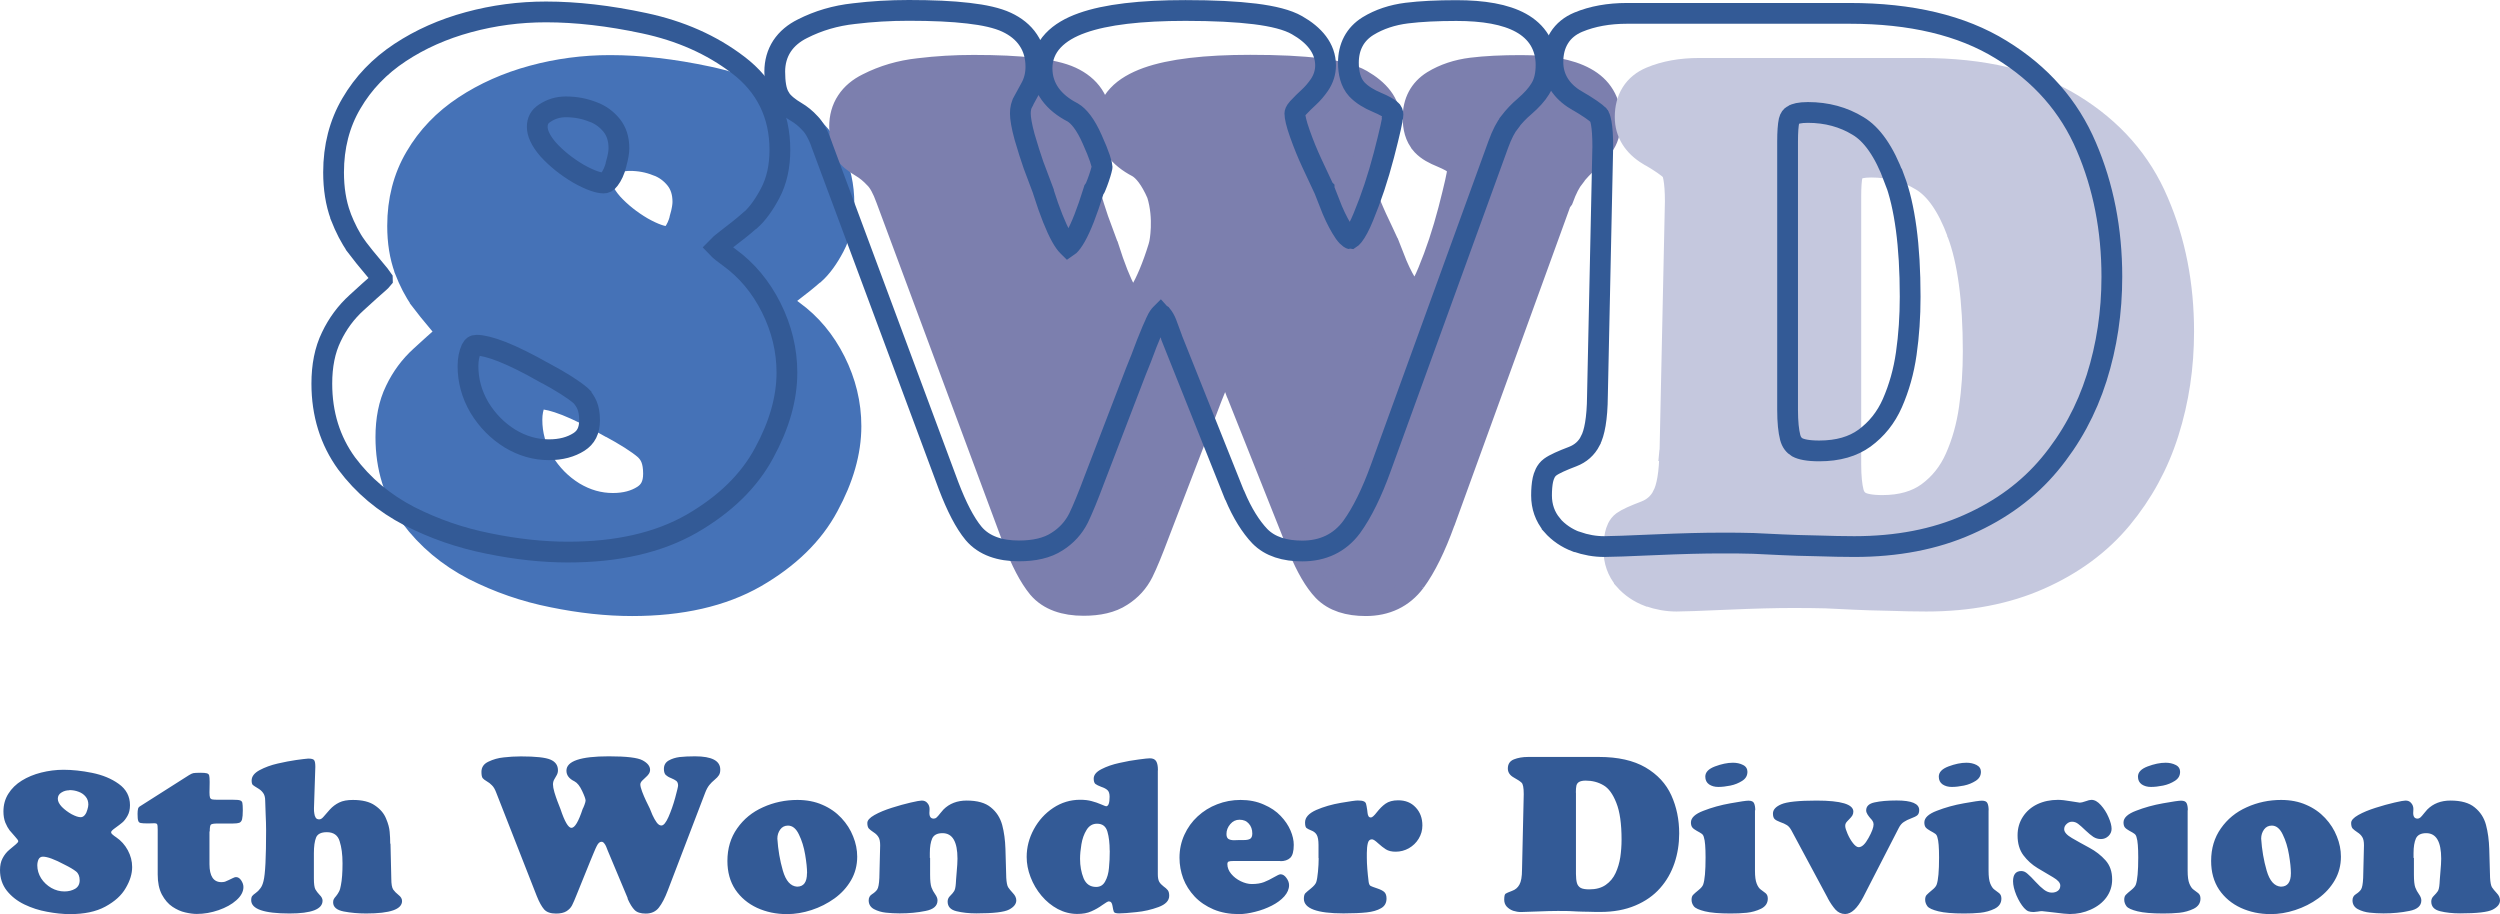
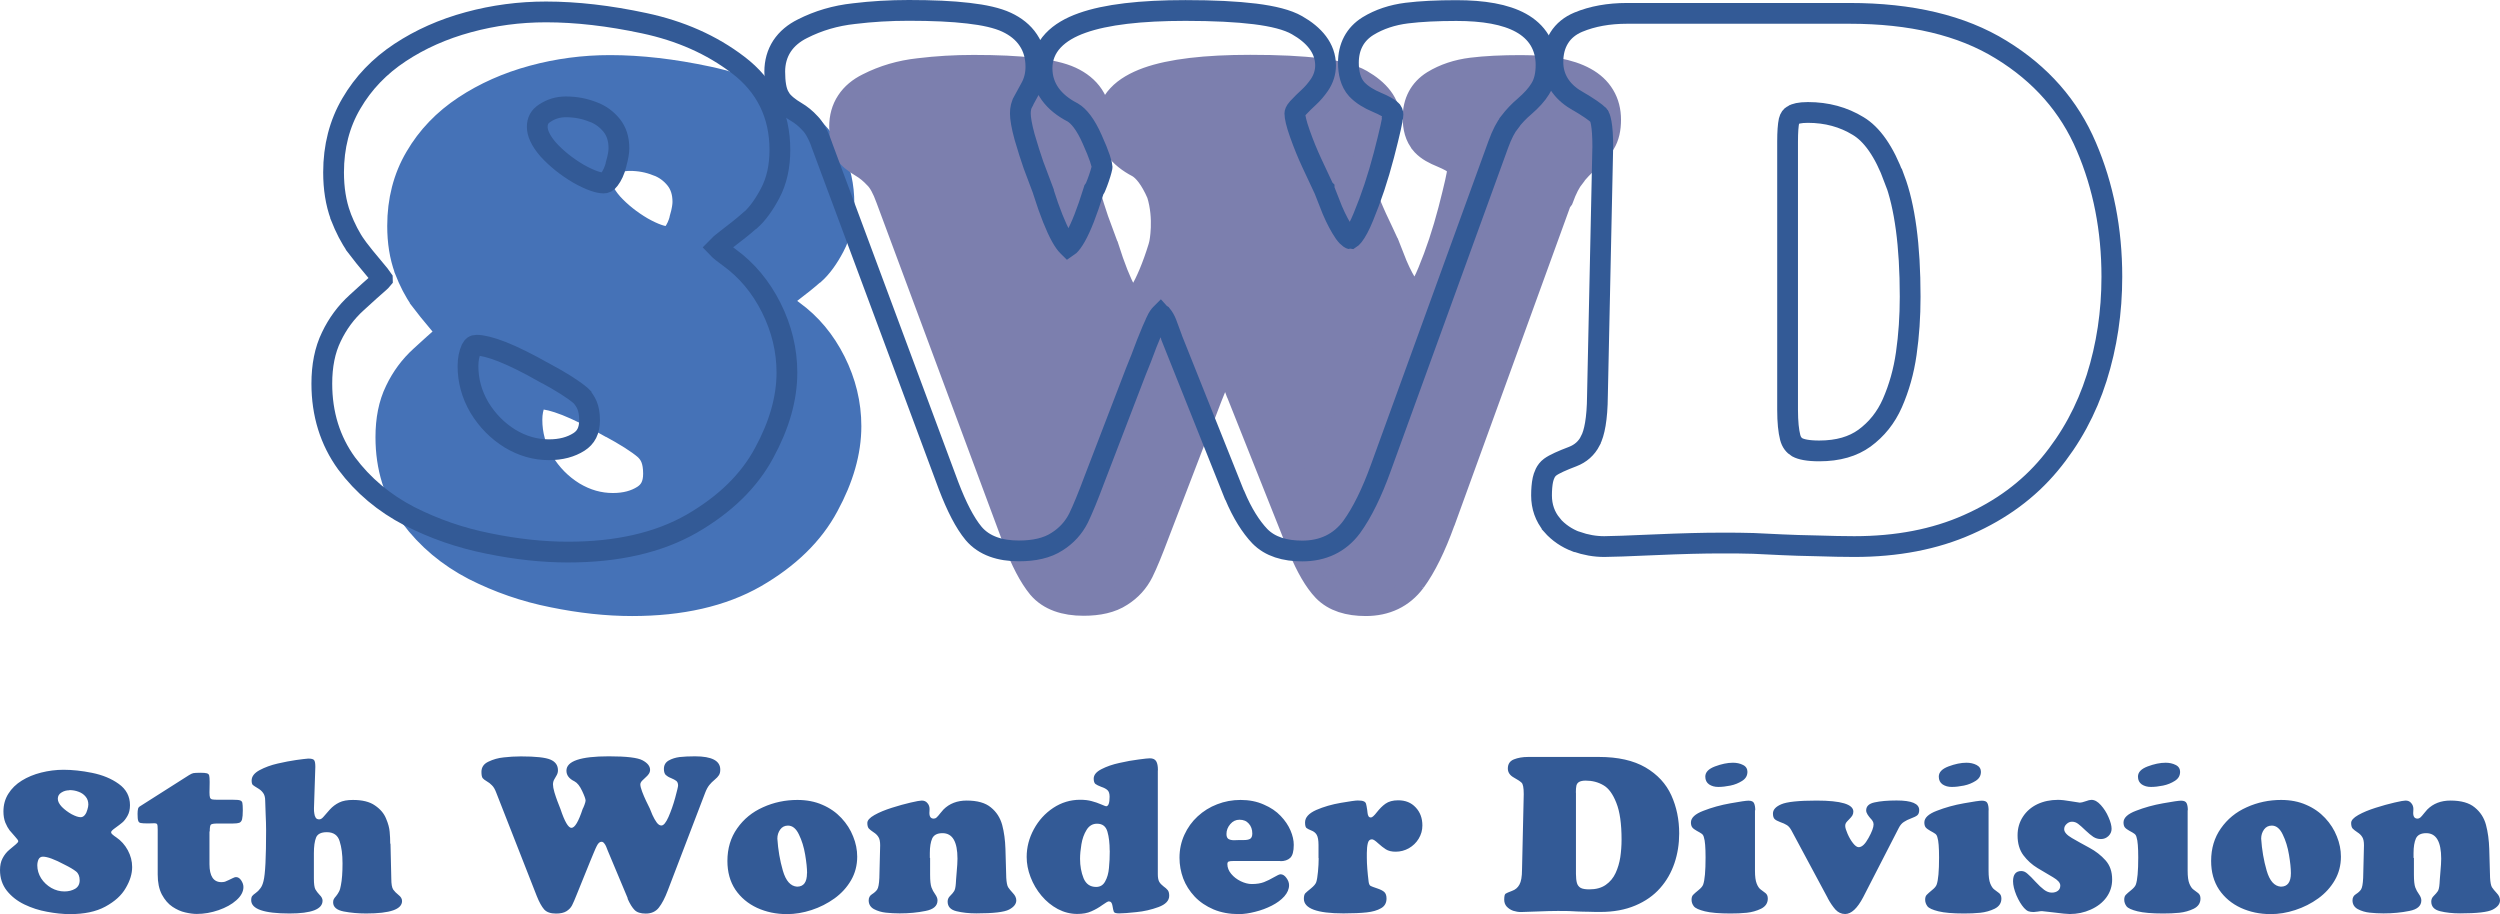
<svg xmlns="http://www.w3.org/2000/svg" id="Warstwa_1" data-name="Warstwa 1" viewBox="0 0 276.77 101.2">
  <defs>
    <style>
      .cls-1 {
        fill: #c5c8de;
        stroke: #c5c8de;
      }

      .cls-1, .cls-2, .cls-3, .cls-4 {
        stroke-width: 2.3px;
      }

      .cls-2 {
        fill: none;
        stroke: #335a96;
      }

      .cls-3 {
        stroke: #4572b7;
      }

      .cls-3, .cls-5 {
        fill: #4572b7;
      }

      .cls-5, .cls-6 {
        stroke-width: 0px;
      }

      .cls-6 {
        fill: #335a96;
      }

      .cls-7 {
        stroke-width: .2px;
      }

      .cls-7, .cls-4 {
        fill: #7c7fae;
        stroke: #7c7fae;
      }
    </style>
  </defs>
  <g>
    <path class="cls-3" d="M90.17,30.31h0c.8-.72,1.52-1.73,2.18-2.98.74-1.39,1.08-3,1.08-4.81,0-3.9-1.56-7.08-4.64-9.41-2.92-2.23-6.39-3.76-10.38-4.61-3.88-.83-7.51-1.25-10.87-1.25-2.95,0-5.81.38-8.6,1.14-2.8.76-5.32,1.88-7.56,3.36-2.27,1.5-4.07,3.37-5.38,5.62-1.33,2.25-1.98,4.81-1.98,7.64,0,1.77.25,3.39.78,4.83h0v.03c.52,1.32,1.09,2.43,1.72,3.3h0v.02c.57.76,1.26,1.6,2.06,2.55h0c.4.46.66.8.83,1.05,0,0,.02.02.02.04-.08.1-.21.23-.39.39-.57.49-1.39,1.23-2.47,2.22-1.17,1.06-2.1,2.32-2.79,3.77-.73,1.49-1.06,3.23-1.06,5.19,0,3.35.91,6.31,2.75,8.84h0c1.82,2.44,4.14,4.38,6.95,5.84h0c2.76,1.4,5.67,2.41,8.75,3.02,3.07.63,6.01.95,8.81.95,5.41,0,10-1.03,13.7-3.15h0c3.65-2.11,6.35-4.72,8.02-7.85,1.65-3.03,2.51-5.99,2.51-8.87,0-2.5-.59-4.9-1.74-7.2-1.15-2.29-2.7-4.15-4.65-5.56-.19-.14-.45-.34-.77-.58-.22-.18-.42-.35-.58-.52.2-.21.52-.49,1.01-.86h0c1.09-.83,1.98-1.54,2.64-2.13l.05-.02ZM49.59,37.04h0s0,0,0,0ZM49.57,36.67h0ZM86.35,33.51h0ZM75.29,24.11v.04c-.18.7-.44,1.25-.76,1.67-.24.33-.44.38-.62.38-.53,0-1.44-.27-2.79-1.03-1.29-.76-2.41-1.65-3.35-2.68-.9-1.04-1.21-1.87-1.21-2.49,0-.68.25-1.16.83-1.53.71-.47,1.47-.7,2.33-.7,1.08,0,2.06.19,2.97.55h.02c.86.32,1.55.83,2.11,1.53.5.64.78,1.45.78,2.5,0,.41-.09.99-.31,1.75h0ZM71.44,49.81c.54.53.91,1.21.91,2.64,0,1.19-.41,1.92-1.17,2.41-.89.57-1.99.87-3.33.87-1.49,0-2.92-.4-4.3-1.23-1.39-.86-2.52-2-3.4-3.45-.85-1.46-1.26-2.98-1.26-4.57,0-.76.13-1.39.37-1.92.1-.19.19-.28.25-.32s.15-.08.33-.08c.6,0,1.52.21,2.83.72,1.28.51,2.85,1.28,4.71,2.34h.02c1.87,1.01,3.19,1.85,3.99,2.54" />
    <path class="cls-2" d="M83.08,24.38h0c.8-.72,1.52-1.73,2.18-2.98.74-1.39,1.08-3,1.08-4.81,0-3.9-1.56-7.08-4.64-9.41-2.92-2.23-6.39-3.76-10.38-4.61-3.88-.83-7.51-1.25-10.87-1.25-2.95,0-5.81.38-8.6,1.14-2.8.76-5.32,1.88-7.56,3.36-2.27,1.5-4.07,3.37-5.38,5.62-1.33,2.25-1.98,4.81-1.98,7.64,0,1.77.25,3.39.78,4.83h0v.03c.52,1.32,1.09,2.43,1.72,3.3h0v.02c.57.76,1.26,1.6,2.06,2.55h0c.4.46.66.8.83,1.05,0,.01.02.02.02.04-.08.1-.21.23-.39.39-.57.49-1.39,1.23-2.47,2.22-1.17,1.06-2.1,2.32-2.79,3.77-.73,1.49-1.06,3.23-1.06,5.19,0,3.35.91,6.31,2.75,8.84h0c1.82,2.44,4.14,4.38,6.95,5.84h0c2.76,1.4,5.67,2.41,8.75,3.02,3.07.63,6.01.95,8.81.95,5.41,0,10-1.03,13.7-3.15h0c3.65-2.11,6.35-4.72,8.02-7.85,1.65-3.03,2.51-5.99,2.51-8.87,0-2.5-.59-4.9-1.74-7.2-1.15-2.29-2.7-4.15-4.65-5.56-.19-.14-.45-.34-.77-.58-.22-.18-.42-.35-.58-.52.2-.21.52-.49,1.01-.86h0c1.09-.83,1.98-1.54,2.64-2.13l.05-.02ZM42.51,31.1h0s0,0,0,0ZM42.49,30.74h0ZM79.27,27.57h0ZM68.21,18.17v.04c-.18.7-.44,1.25-.76,1.67-.24.33-.44.38-.62.38-.53,0-1.44-.27-2.79-1.03-1.29-.76-2.41-1.65-3.35-2.68-.9-1.04-1.21-1.87-1.21-2.49,0-.68.25-1.16.83-1.53.71-.47,1.47-.7,2.33-.7,1.08,0,2.06.19,2.97.55h.02c.86.32,1.55.83,2.11,1.53.5.64.78,1.45.78,2.5,0,.41-.09.99-.31,1.75h0ZM64.34,43.85c.49.58.93,1.23.93,2.66,0,1.19-.41,1.92-1.17,2.41-.89.57-1.99.87-3.33.87-1.49,0-2.92-.4-4.3-1.23-1.39-.86-2.52-2-3.4-3.45-.85-1.46-1.26-2.98-1.26-4.57,0-.76.13-1.39.37-1.92.1-.19.19-.28.25-.32s.15-.08.33-.08c.6,0,1.52.21,2.83.72,1.28.51,2.85,1.28,4.71,2.34h.02c1.87,1.01,3.19,1.85,3.99,2.54l.03.03Z" />
    <path class="cls-4" d="M128.1,21.5h0c-.74-1.69-1.5-2.6-2.16-2.99-2.11-1.09-3.4-2.71-3.4-4.89,0-1.17.42-2.22,1.23-3.08.78-.84,1.89-1.46,3.21-1.94,2.64-.94,6.48-1.38,11.43-1.38,3.1,0,5.67.12,7.69.38,1.99.25,3.59.64,4.65,1.25,1.88,1.08,3.16,2.54,3.16,4.45,0,.78-.24,1.51-.68,2.16-.35.51-.75.98-1.21,1.4-.37.34-.76.73-1.19,1.18-.3.34-.32.52-.32.58,0,.38.15,1.11.56,2.25.41,1.13.85,2.21,1.32,3.24.49,1.04.94,1.98,1.33,2.84v.03l.03.03c.17.43.47,1.2.91,2.31.44,1.02.89,1.87,1.35,2.53.22.3.4.47.53.56.06.04.1.06.12.07.05-.03.16-.12.34-.34.32-.4.69-1.08,1.1-2.08h0c.86-2.07,1.62-4.35,2.27-6.84.33-1.27.57-2.27.74-3.01.08-.37.14-.66.18-.87.02-.11.03-.19.04-.25v-.08h0c0-.59-.16-.74-.2-.77h0v-.02c-.27-.22-.75-.5-1.51-.82-.9-.37-1.58-.72-2.15-1.31l-.1-.12v-.02c-.7-.77-.93-1.83-.93-2.94,0-1.73.72-3.14,2.17-4.04h0c1.26-.77,2.7-1.24,4.29-1.44h0c1.54-.19,3.37-.28,5.49-.28,2.99,0,5.42.41,7.14,1.36.88.48,1.59,1.12,2.07,1.93.49.81.71,1.73.71,2.72s-.18,1.92-.65,2.67c-.38.63-.99,1.28-1.73,1.93h0c-.63.55-1.18,1.13-1.65,1.74h0v.02c-.41.51-.84,1.31-1.26,2.47l-29.11,38.74h-.11s-6.93-17.41-6.93-17.41v-.02l-.02-.02c-.22-.61-.41-1.13-.58-1.56-.13-.33-.3-.63-.52-.9v-.02l-.03-.02s-.03-.04-.05-.06h0l-.02.02-.02.02c-.1.09-.27.32-.49.78h0v.02c-.22.44-.56,1.24-1.02,2.42-.44,1.19-.85,2.23-1.23,3.12l-4.6,11.97h0c-.69,1.84-1.27,3.26-1.74,4.21h0c-.54,1.08-1.33,1.95-2.36,2.6-1.12.74-2.57,1.04-4.24,1.04-2.08,0-3.85-.56-5.01-1.92h0c-.98-1.19-1.9-2.97-2.77-5.26h0l-14.05-37.78h0c-.42-1.18-.85-1.91-1.24-2.3l-.02-.02-.02-.02c-.47-.51-.98-.93-1.54-1.26-.73-.43-1.36-.92-1.76-1.5h0v-.03c-.25-.39-.39-.85-.47-1.31-.08-.47-.12-1.01-.12-1.61,0-1.03.25-1.99.8-2.82.54-.83,1.32-1.46,2.27-1.93,1.75-.89,3.65-1.45,5.7-1.67,1.96-.24,3.99-.36,6.07-.36,2.61,0,4.81.1,6.59.31,1.76.21,3.2.52,4.23,1,1.01.47,1.84,1.12,2.41,1.98.57.86.84,1.86.84,2.95,0,.84-.19,1.64-.59,2.35-.27.49-.55,1-.84,1.54h0v.02c-.18.32-.29.72-.29,1.25s.14,1.39.47,2.59c.36,1.22.69,2.24.97,3.07.32.85.69,1.85,1.1,2.98v.02l.02.02c.72,2.27,1.37,3.9,1.95,4.94.29.53.53.85.71,1.02.03.03.05.05.07.06.03-.02.06-.05.1-.08.19-.18.44-.5.74-1.03.59-1.05,1.3-2.61,2-4.9l.1-.39s.58-2.72-.27-5.43ZM143.8,60.82h0M143.8,60.82h0M143.8,60.83c.83,1.99,1.72,3.55,2.7,4.58h0c1.14,1.17,2.78,1.64,4.7,1.64,2.27,0,4.14-.87,5.46-2.64h0M143.8,60.83l12.86,3.58M175.07,16.98c.71-.62,1.22-1.18,1.51-1.67l-1.51,1.67ZM175.07,16.98c-.69.6-1.29,1.23-1.81,1.9l1.81-1.9ZM156.67,64.41h0M156.67,64.41h0M156.67,64.4c1.17-1.6,2.25-3.81,3.25-6.58l-3.25,6.58ZM159.93,57.82l12.98-35.75-12.98,35.75ZM125.26,33.43h0ZM125.42,33.43h0Z" />
-     <path class="cls-1" d="M184.86,49.88h0c-.02,2.55-.34,4.13-.78,4.95h0v.02c-.43.83-1.08,1.41-1.97,1.75-1.13.43-2.01.81-2.48,1.15-.52.38-.71.99-.81,1.41-.1.48-.15,1.07-.15,1.73,0,1.23.38,2.34,1.16,3.27h0v.02c.72.82,1.62,1.43,2.67,1.83h.04c1.02.36,2.04.54,3.06.54.77,0,2.65-.07,5.62-.2s5.38-.19,7.25-.19c1.36,0,2.58.01,3.65.04,1.1.05,2.15.1,3.15.15,1.02.05,2.31.09,3.87.12,1.55.05,2.93.08,4.12.08,4.7,0,8.9-.8,12.57-2.43,3.66-1.62,6.69-3.84,9.05-6.68,2.33-2.81,4.07-5.99,5.19-9.55,1.12-3.54,1.68-7.26,1.68-11.18,0-5.21-.93-10.01-2.82-14.39-1.89-4.48-5.05-8.06-9.42-10.74-4.39-2.71-10-4.01-16.76-4.01h-24.64c-2.01,0-3.82.32-5.39.98-.88.37-1.61.94-2.1,1.73-.49.78-.7,1.69-.7,2.67,0,1.82.94,3.23,2.55,4.21h.02c1.35.78,2.15,1.35,2.53,1.73l.02.02.02.02h0s.12.17.23.77c.11.61.18,1.46.18,2.6l-.59,27.59h-.02ZM216.72,25.88h0c1.13,3,1.73,7.32,1.73,13.03,0,2.17-.14,4.27-.43,6.28-.28,1.97-.79,3.8-1.54,5.48-.71,1.61-1.74,2.89-3.09,3.88-1.26.91-2.9,1.41-5,1.41-1.25,0-2.01-.17-2.42-.4-.37-.22-.64-.56-.78-1.09-.18-.69-.29-1.7-.29-3.08v-29.66c0-1.07.06-1.83.16-2.31.09-.34.23-.51.41-.61h.02l.02-.02c.22-.14.7-.29,1.64-.29,2.09,0,3.94.51,5.56,1.5h0c1.49.89,2.87,2.75,4.01,5.85v.03Z" />
    <path class="cls-2" d="M177.04,12.84s.12.17.23.77c.11.61.17,1.47.17,2.61l-.59,27.61h0c-.02,2.55-.34,4.13-.78,4.95h0v.02c-.43.83-1.08,1.41-1.97,1.75-1.13.43-2.02.82-2.48,1.16-.52.38-.71.99-.81,1.41-.1.48-.15,1.07-.15,1.73,0,1.23.38,2.34,1.16,3.27h0v.02c.72.82,1.62,1.43,2.67,1.83h.04c1.02.36,2.04.54,3.07.54.77,0,2.66-.07,5.62-.2,2.97-.13,5.39-.19,7.26-.19,1.37,0,2.58,0,3.65.04,1.1.05,2.15.1,3.16.15,1.03.05,2.32.09,3.87.12,1.56.05,2.93.08,4.13.08,4.71,0,8.91-.8,12.57-2.43,3.67-1.62,6.69-3.84,9.06-6.69,2.34-2.81,4.07-6,5.2-9.56,1.12-3.54,1.68-7.27,1.68-11.19,0-5.21-.94-10.02-2.82-14.4-1.9-4.48-5.05-8.06-9.43-10.74-4.39-2.71-10.01-4.02-16.77-4.02h-24.66c-2.01,0-3.82.32-5.4.98-.88.37-1.61.94-2.1,1.73-.49.78-.7,1.69-.7,2.67,0,1.82.94,3.24,2.55,4.21h.02c1.43.84,2.15,1.35,2.53,1.73l.02.02M209.74,19.81h0c1.13,3.01,1.73,7.32,1.73,13.04,0,2.18-.14,4.27-.43,6.29-.28,1.98-.8,3.8-1.54,5.49-.71,1.61-1.74,2.89-3.09,3.88-1.26.91-2.9,1.41-5.01,1.41-1.25,0-2.01-.17-2.43-.4-.37-.22-.64-.56-.78-1.09-.18-.69-.29-1.7-.29-3.08V15.68c0-1.08.06-1.83.16-2.31.09-.35.23-.51.41-.61h.02l.02-.02c.22-.14.71-.29,1.64-.29,2.09,0,3.94.51,5.56,1.5h0c1.49.89,2.87,2.75,4.01,5.86h0Z" />
    <path class="cls-6" d="M14.39,89.14c0,.46-.09.86-.28,1.19s-.38.58-.58.74c-.19.16-.44.35-.76.58-.31.22-.47.38-.47.48,0,.06.03.13.09.2.07.07.15.14.25.21s.18.13.23.16c.53.36.96.84,1.28,1.43.32.6.48,1.21.48,1.86,0,.74-.23,1.51-.71,2.32-.46.81-1.21,1.49-2.26,2.06-1.03.56-2.33.83-3.9.83-.81,0-1.66-.09-2.55-.26-.89-.16-1.72-.43-2.51-.81s-1.44-.89-1.95-1.53c-.5-.64-.75-1.4-.75-2.27,0-.51.09-.94.28-1.3.19-.37.44-.69.75-.95.32-.27.56-.48.73-.61.17-.14.26-.26.26-.35,0-.08-.12-.25-.36-.51s-.43-.49-.6-.69c-.16-.21-.32-.49-.47-.85-.14-.36-.21-.77-.21-1.23,0-.74.18-1.39.54-1.96.36-.58.86-1.07,1.49-1.46.63-.39,1.35-.69,2.15-.89s1.62-.31,2.47-.31c.97,0,2.03.11,3.16.34,1.14.23,2.13.63,2.95,1.22.83.59,1.25,1.38,1.25,2.36ZM7.68,87.49c-.32,0-.62.08-.88.25-.27.16-.4.4-.4.69s.15.58.45.9c.31.31.67.58,1.08.81.42.22.75.33,1,.33.18,0,.33-.08.46-.24.13-.16.22-.35.28-.58.07-.23.11-.42.11-.58,0-.35-.1-.65-.31-.89-.2-.24-.46-.42-.78-.53-.31-.12-.65-.18-1.01-.18v.02ZM7.13,98.69c.45,0,.85-.1,1.18-.29.34-.2.51-.52.51-.94,0-.45-.14-.78-.41-.99-.27-.21-.68-.46-1.25-.74-1.12-.6-1.92-.89-2.41-.89-.22,0-.38.1-.48.29-.09.2-.14.42-.14.67,0,.5.14.98.42,1.43.29.45.67.8,1.13,1.07.46.26.95.39,1.46.39h-.01ZM23.19,92.06v3.6c0,1.33.44,2,1.32,2,.16,0,.29-.02.4-.05.11-.04.25-.1.41-.18.17-.08.33-.15.46-.22.14-.07.25-.11.34-.11.23,0,.42.12.58.36s.25.49.25.74c0,.51-.26,1-.78,1.46-.51.46-1.17.82-1.97,1.1-.81.28-1.61.42-2.42.42-.38,0-.81-.06-1.28-.17-.46-.1-.93-.31-1.4-.62-.47-.31-.86-.77-1.18-1.36-.31-.6-.46-1.33-.46-2.21v-4.96c0-.33-.02-.53-.06-.6-.03-.08-.14-.12-.33-.12-.11,0-.22,0-.32.01-.1,0-.22,0-.35.01-.42,0-.69-.02-.83-.05-.14-.03-.23-.11-.27-.25-.05-.14-.07-.4-.07-.76,0-.24.02-.42.05-.54.02-.12.08-.2.16-.26l5.49-3.49c.21-.13.37-.2.48-.22.12-.02.38-.04.78-.04.34,0,.57.02.71.06s.23.12.26.25c.03.12.05.35.05.71,0,.29,0,.51-.01.67,0,.15,0,.31-.01.48,0,.27.02.47.06.58.04.1.12.17.24.2.13.02.34.04.66.04h1.69c.36,0,.61.02.74.07.13.04.22.13.25.27s.05.42.05.82c0,.46-.03.8-.08,1s-.16.33-.31.39c-.14.05-.38.08-.72.08h-1.67c-.42,0-.68.04-.76.13-.08.08-.12.33-.12.75h-.03ZM43.23,93.39l.09,3.88c0,.6.07,1,.21,1.21.14.2.34.4.59.6.26.2.39.42.39.67,0,.92-1.32,1.38-3.97,1.38-.86,0-1.69-.07-2.48-.22-.78-.15-1.18-.49-1.18-1.01,0-.14.02-.26.07-.35.05-.1.14-.22.26-.35.12-.14.22-.31.32-.49s.16-.42.21-.71c.12-.59.18-1.39.18-2.41s-.11-1.8-.32-2.46c-.2-.67-.68-1-1.42-1-.63,0-1.03.2-1.19.6s-.24.98-.24,1.73v2.8c0,.57.05.97.16,1.19.12.21.28.42.48.63.21.2.32.42.32.63,0,.95-1.22,1.42-3.66,1.42-2.83,0-4.24-.49-4.24-1.47,0-.22.04-.37.11-.46s.2-.21.39-.34c.19-.13.36-.3.51-.51.16-.2.27-.47.35-.8.2-.75.29-2.63.29-5.63,0-.55-.02-1.14-.05-1.79-.02-.64-.04-1.14-.05-1.48,0-.4-.09-.69-.24-.88-.14-.2-.34-.37-.6-.52-.26-.15-.43-.27-.53-.35-.09-.09-.13-.25-.13-.49,0-.45.29-.83.88-1.15.6-.32,1.26-.56,2-.73.74-.17,1.42-.3,2.04-.39.63-.09,1.09-.14,1.35-.16.35,0,.57.06.65.18.09.12.13.36.13.74l-.15,4.57c0,.23,0,.43.04.6.02.17.07.32.15.45s.21.19.4.19c.15,0,.31-.1.47-.29.16-.2.4-.46.69-.79.3-.33.64-.59,1.03-.78.4-.2.91-.29,1.53-.29,1.04,0,1.86.2,2.44.61.59.4,1,.88,1.23,1.45.24.56.37,1.06.4,1.48.04.42.06.85.06,1.3h.03ZM69.5,99.46l-2.21-5.27c-.07-.19-.13-.35-.19-.48-.05-.13-.13-.25-.22-.36-.09-.11-.18-.16-.29-.16s-.2.04-.28.12c-.08.07-.16.18-.24.34-.08.15-.19.4-.34.76-.14.36-.27.67-.39.94l-1.47,3.63c-.22.56-.4.97-.54,1.25-.14.27-.35.48-.62.65s-.66.26-1.15.26c-.6,0-1.04-.15-1.32-.46-.27-.31-.55-.81-.82-1.49l-4.48-11.43c-.14-.38-.3-.65-.48-.82-.17-.18-.36-.33-.58-.45-.21-.12-.36-.24-.45-.35-.09-.13-.13-.36-.13-.69,0-.51.26-.89.78-1.13.52-.25,1.08-.41,1.69-.47.61-.07,1.24-.11,1.89-.11,1.65,0,2.74.12,3.29.36s.82.63.82,1.18c0,.2-.05.38-.14.54-.09.15-.18.31-.27.47s-.14.34-.14.55.05.51.16.88c.12.38.22.69.32.95.1.26.22.56.35.9.46,1.39.87,2.08,1.21,2.08.38,0,.79-.7,1.25-2.1.04-.05.1-.2.19-.43.09-.24.13-.41.13-.49,0-.17-.13-.53-.38-1.06-.25-.54-.53-.9-.85-1.07-.6-.29-.89-.68-.89-1.18,0-1.06,1.56-1.59,4.69-1.59,1.96,0,3.21.15,3.75.45.55.3.82.65.82,1.05,0,.16-.05.32-.15.46-.09.13-.2.25-.33.36-.13.11-.26.24-.4.38-.13.14-.2.28-.2.41,0,.18.07.45.2.8.13.35.28.69.43,1.01.16.31.3.6.42.86.05.13.15.37.29.71.15.33.31.61.47.83.17.23.34.34.52.34.25,0,.51-.32.79-.95.28-.64.53-1.35.74-2.12.21-.78.32-1.23.32-1.36,0-.24-.07-.4-.2-.51-.13-.1-.32-.2-.58-.31-.26-.1-.45-.22-.59-.35-.13-.14-.2-.36-.2-.66,0-.42.17-.72.52-.93.35-.2.76-.33,1.22-.39.47-.05,1.04-.08,1.7-.08,1.86,0,2.8.49,2.8,1.47,0,.27-.05.47-.15.62-.09.15-.25.32-.48.51-.22.18-.41.37-.58.58-.16.2-.32.48-.46.85l-4.14,10.82c-.31.82-.64,1.46-.99,1.9-.34.44-.83.66-1.45.66-.56,0-.97-.13-1.23-.39s-.53-.69-.79-1.28h.03ZM87.12,101.2c-1.19,0-2.29-.23-3.3-.69-1.01-.47-1.81-1.14-2.41-2.02-.59-.89-.88-1.95-.88-3.18,0-1.38.36-2.58,1.08-3.6.72-1.03,1.67-1.81,2.86-2.34,1.19-.54,2.46-.81,3.81-.81,1.03,0,1.96.18,2.77.54.82.35,1.52.84,2.1,1.46s1.01,1.3,1.3,2.04c.3.74.45,1.48.45,2.24,0,.96-.23,1.83-.68,2.61s-1.06,1.45-1.83,2.01c-.78.56-1.63.99-2.55,1.29-.92.3-1.82.45-2.71.45h0ZM89.35,96.67c0-.52-.07-1.21-.21-2.04-.14-.84-.37-1.59-.69-2.24-.31-.66-.72-.99-1.21-.99-.36,0-.65.14-.86.43s-.32.63-.32,1.01c.08,1.23.28,2.41.61,3.55.33,1.13.85,1.72,1.57,1.77.74,0,1.1-.5,1.1-1.49h.01ZM102.97,94.98v1.86c0,.66.05,1.12.15,1.4.1.27.24.53.41.76.17.24.26.46.26.68,0,.61-.44,1-1.33,1.17-.88.18-1.83.27-2.86.27-.53,0-1.04-.03-1.52-.08-.48-.05-.92-.18-1.32-.39-.39-.21-.59-.54-.59-.97,0-.31.13-.54.38-.69.25-.16.44-.33.56-.51.13-.19.21-.62.24-1.28l.09-3.61c0-.42-.06-.72-.19-.92-.12-.2-.3-.38-.54-.53-.24-.16-.42-.3-.53-.42-.11-.13-.16-.34-.16-.61,0-.29.26-.58.79-.88.53-.3,1.17-.56,1.92-.8.75-.24,1.45-.43,2.09-.58s1.05-.22,1.22-.22c.27,0,.48.09.63.28.16.18.24.4.24.65,0,.1,0,.18-.01.25,0,.05,0,.12-.01.19,0,.42.16.63.48.63.11,0,.22-.04.32-.13s.24-.25.42-.48c.19-.23.3-.36.34-.4.66-.66,1.52-.99,2.57-.99,1.18,0,2.07.25,2.68.76.62.5,1.03,1.15,1.25,1.94.21.79.33,1.68.36,2.66.03.97.06,2.03.09,3.18.03.52.1.88.21,1.06.11.17.29.39.53.65.24.25.37.52.37.8,0,.4-.27.74-.8,1.02-.53.28-1.74.42-3.62.42-.82,0-1.56-.08-2.21-.24-.65-.16-.97-.51-.97-1.07,0-.24.09-.45.28-.63.2-.2.34-.36.43-.51.1-.14.17-.43.2-.88,0-.16.04-.57.09-1.22.06-.65.09-1.15.09-1.5,0-1.89-.55-2.83-1.66-2.83-.58,0-.96.2-1.14.59-.17.39-.26.92-.26,1.6v.55h.03ZM122.85,94.17c0-.81-.08-1.52-.25-2.1-.17-.59-.55-.88-1.15-.88-.49,0-.88.23-1.16.69-.28.45-.47.98-.57,1.59-.1.6-.15,1.13-.15,1.61,0,.78.13,1.5.39,2.15.27.64.73.96,1.39.96.45,0,.78-.2,1-.61.23-.41.37-.9.42-1.48.06-.58.09-1.22.09-1.93h0ZM128.18,85.28v11.51c0,.36.05.63.15.82.11.19.27.36.47.51.21.15.37.29.48.43s.16.35.16.62c0,.54-.4.96-1.19,1.25-.79.29-1.61.48-2.46.56-.85.09-1.48.14-1.89.14-.35,0-.54-.06-.59-.18-.05-.12-.1-.34-.15-.66-.05-.33-.18-.49-.41-.49-.1,0-.34.14-.72.41-.37.27-.77.5-1.21.69-.43.2-.95.29-1.56.29-.74,0-1.46-.18-2.15-.54-.69-.37-1.29-.86-1.81-1.48s-.92-1.3-1.21-2.06c-.29-.75-.43-1.5-.43-2.23,0-1.06.26-2.08.79-3.06.53-.98,1.25-1.77,2.15-2.37.91-.6,1.9-.9,2.99-.9.48,0,.9.05,1.26.15.37.09.72.22,1.05.36s.51.21.55.21c.26,0,.39-.35.39-1.06,0-.34-.08-.59-.24-.73-.15-.14-.38-.26-.68-.36-.3-.11-.51-.22-.65-.32-.12-.1-.19-.3-.19-.59,0-.41.29-.76.86-1.05.58-.3,1.25-.53,2-.69.75-.17,1.46-.3,2.12-.38.66-.09,1.07-.13,1.23-.13.35,0,.58.11.71.33.13.22.19.54.19.98v.02ZM141.76,95.32h-5.22c-.25,0-.42.02-.52.06-.09.04-.14.13-.14.28,0,.38.14.74.42,1.08.28.34.63.61,1.06.82.42.2.83.31,1.22.31.53,0,.98-.07,1.35-.21.38-.15.74-.33,1.1-.54.37-.22.62-.33.74-.33.24,0,.46.14.65.41.2.27.29.54.29.79,0,.44-.18.85-.53,1.25-.35.39-.81.73-1.38,1.02s-1.18.52-1.83.68c-.66.17-1.26.26-1.82.26-1.03,0-1.97-.17-2.8-.52-.82-.35-1.52-.82-2.09-1.42-.56-.6-.99-1.27-1.27-2.01-.27-.74-.41-1.5-.41-2.29,0-.91.18-1.75.54-2.54s.85-1.47,1.47-2.04c.63-.58,1.35-1.03,2.16-1.34.82-.32,1.68-.48,2.59-.48.96,0,1.81.17,2.57.51.77.33,1.39.75,1.87,1.26.49.51.85,1.05,1.09,1.61.24.56.36,1.09.36,1.59,0,.72-.13,1.2-.4,1.45-.26.24-.62.36-1.09.36l.02-.02ZM137.21,93h.51c.28,0,.51-.04.67-.13s.25-.29.25-.59c0-.45-.13-.82-.39-1.1-.25-.29-.59-.43-1.03-.43-.4,0-.74.16-1.02.49-.28.33-.42.69-.42,1.09,0,.27.07.45.22.55.15.09.36.14.62.14.1,0,.19-.01.27-.01.09,0,.2-.01.33-.01h0ZM145.97,95v-1.45c0-.53-.07-.91-.2-1.13-.13-.22-.33-.38-.6-.48-.26-.1-.44-.2-.54-.28-.1-.09-.15-.3-.15-.61,0-.56.42-1.01,1.24-1.38.83-.36,1.74-.62,2.73-.79.99-.17,1.61-.26,1.87-.26.3,0,.52.03.65.09.13.05.22.14.26.27s.08.36.13.69c0,.08.02.19.04.34.02.15.05.27.11.36.05.09.14.13.27.13s.35-.19.65-.58c.3-.38.61-.7.95-.94.35-.25.82-.38,1.41-.38.81,0,1.45.26,1.94.79.49.52.74,1.18.74,2,0,.53-.14,1.01-.41,1.46s-.64.8-1.09,1.06c-.45.25-.93.38-1.46.38-.45,0-.81-.09-1.08-.26-.27-.17-.56-.4-.87-.68-.31-.29-.53-.43-.67-.43-.24,0-.39.14-.46.43-.07.28-.11.64-.11,1.08v.53c0,.73.07,1.61.2,2.66.03.23.1.39.22.46.12.06.36.15.72.27.36.12.62.25.79.4.16.15.25.39.25.72,0,.49-.2.85-.61,1.08-.41.24-.94.39-1.59.46s-1.51.11-2.57.11c-2.92,0-4.38-.54-4.38-1.62,0-.3.06-.5.16-.61.11-.11.32-.29.63-.54.32-.26.51-.49.58-.69.08-.24.14-.62.19-1.14.05-.53.08-1.04.08-1.52h-.02ZM168.5,96.28l.19-8.36c0-.71-.08-1.14-.25-1.28-.16-.15-.45-.34-.88-.58-.42-.24-.63-.57-.63-.98,0-.49.22-.83.67-1.01s.97-.27,1.57-.27h7.85c2.11,0,3.82.39,5.15,1.16,1.33.78,2.28,1.81,2.86,3.09s.87,2.68.87,4.22c0,1.15-.17,2.24-.52,3.28-.35,1.03-.87,1.96-1.59,2.77-.71.81-1.63,1.46-2.75,1.93-1.11.47-2.4.71-3.85.71-.38,0-.81,0-1.3-.02-.49,0-.9-.02-1.22-.03-.32-.02-.66-.03-1.01-.05-.35,0-.74-.01-1.18-.01-.6,0-1.38.02-2.33.06s-1.54.06-1.77.06c-.28,0-.57-.05-.86-.14-.28-.1-.52-.26-.71-.46-.19-.21-.28-.47-.28-.76,0-.38.05-.6.15-.67s.34-.17.71-.31c.37-.13.64-.36.82-.69.19-.33.29-.88.29-1.66h0ZM174.47,87.76v8.98c0,.43.04.77.11,1.02.07.24.21.42.42.54.21.11.53.16.95.16.73,0,1.33-.16,1.81-.49.49-.34.85-.78,1.1-1.32s.42-1.12.52-1.75c.09-.63.14-1.28.14-1.95,0-1.75-.19-3.1-.58-4.07-.38-.97-.85-1.62-1.43-1.95-.58-.34-1.23-.51-1.96-.51-.32,0-.56.05-.72.14s-.26.22-.31.41c-.04.18-.06.44-.06.78h0ZM194.29,89.69v6.71c0,.63.06,1.1.19,1.42.12.31.27.53.45.66.18.13.35.25.52.39.17.13.26.33.26.61,0,.5-.25.87-.74,1.12-.49.24-1.03.39-1.6.45s-1.17.08-1.8.08c-1.24,0-2.18-.08-2.83-.24-.64-.16-1.05-.34-1.22-.56s-.25-.46-.25-.72.06-.43.18-.55c.12-.13.31-.29.58-.51s.45-.42.52-.61c.18-.49.27-1.5.27-3.01,0-1.12-.06-1.86-.18-2.21-.04-.19-.12-.33-.25-.42s-.31-.2-.54-.32c-.23-.13-.4-.25-.5-.38s-.15-.31-.15-.55c0-.51.46-.94,1.38-1.29.92-.36,1.92-.64,3-.83,1.09-.2,1.75-.29,1.99-.29.32,0,.53.09.61.27.09.18.14.44.14.79h-.03ZM193.45,85.49v-.02c0,.41-.19.73-.58.98-.38.24-.81.42-1.3.52s-.94.15-1.34.15-.73-.09-1.02-.28c-.28-.2-.42-.48-.42-.86,0-.49.36-.86,1.07-1.13.72-.27,1.38-.41,1.99-.41.42,0,.79.08,1.12.25.33.16.49.43.49.81h-.01ZM202.35,99.43l-4.02-7.49c-.16-.29-.33-.49-.52-.6-.19-.12-.43-.23-.73-.33-.29-.11-.5-.22-.62-.34-.12-.12-.18-.32-.18-.61,0-.42.31-.76.92-1.02.62-.27,1.92-.41,3.91-.41,2.71,0,4.07.41,4.07,1.22,0,.16-.04.31-.11.43s-.19.26-.35.42c-.16.16-.28.29-.35.39-.06.09-.09.21-.09.34,0,.2.09.49.26.88s.37.74.6,1.03c.23.3.45.45.63.45.36,0,.72-.34,1.09-1.02.38-.68.56-1.18.56-1.5,0-.14-.04-.27-.11-.38s-.16-.22-.26-.32c-.09-.11-.2-.24-.3-.4s-.15-.31-.15-.45c0-.46.31-.76.94-.89.63-.14,1.44-.21,2.43-.21,1.67,0,2.5.35,2.5,1.06,0,.27-.07.46-.21.58-.13.11-.36.22-.68.34-.32.12-.59.25-.81.4-.22.14-.41.36-.56.66l-3.94,7.67c-.65,1.24-1.32,1.86-2,1.86-.42,0-.77-.17-1.07-.49-.29-.33-.58-.75-.86-1.27h0ZM220.15,89.69v6.71c0,.63.06,1.1.19,1.42.13.31.27.53.45.66.18.13.35.25.52.39.17.13.26.33.26.61,0,.5-.25.87-.74,1.12-.49.24-1.03.39-1.6.45s-1.17.08-1.8.08c-1.24,0-2.18-.08-2.83-.24-.64-.16-1.05-.34-1.22-.56-.16-.22-.25-.46-.25-.72s.06-.43.18-.55c.12-.13.31-.29.57-.51.28-.22.45-.42.52-.61.18-.49.27-1.5.27-3.01,0-1.12-.06-1.86-.18-2.21-.04-.19-.12-.33-.25-.42s-.31-.2-.54-.32c-.23-.13-.4-.25-.51-.38-.1-.13-.15-.31-.15-.55,0-.51.46-.94,1.38-1.29.92-.36,1.92-.64,3-.83,1.09-.2,1.75-.29,1.99-.29.32,0,.53.09.61.27.09.18.14.44.14.79h-.01ZM219.3,85.49v-.02c0,.41-.19.73-.58.98-.38.24-.81.42-1.3.52s-.94.15-1.34.15-.73-.09-1.02-.28c-.28-.2-.42-.48-.42-.86,0-.49.36-.86,1.07-1.13.72-.27,1.38-.41,1.99-.41.41,0,.79.08,1.12.25s.49.43.49.81h-.01ZM227.82,88.55c.36,0,.85.05,1.47.16.62.1.94.15.96.15.14,0,.35-.05.63-.15.29-.11.51-.16.66-.16.35,0,.69.19,1.04.58.34.38.63.82.85,1.34.23.52.34.95.34,1.29,0,.31-.12.57-.35.8-.24.22-.51.33-.83.33s-.58-.08-.84-.24c-.24-.16-.53-.4-.87-.72-.33-.32-.6-.56-.81-.72-.21-.16-.44-.24-.68-.24-.22,0-.42.08-.6.25-.18.16-.27.35-.27.58,0,.32.29.65.86.98s1.21.69,1.92,1.07c.71.38,1.31.85,1.8,1.4s.73,1.25.73,2.12c0,.73-.21,1.39-.63,1.97s-1,1.03-1.74,1.36c-.73.33-1.5.49-2.32.49-.31,0-.89-.06-1.74-.17-.84-.1-1.28-.15-1.33-.15-.11,0-.27.01-.47.05-.2.03-.36.05-.46.05-.24,0-.43-.03-.59-.09-.15-.06-.31-.18-.47-.36-.32-.36-.6-.83-.85-1.41-.24-.59-.37-1.1-.37-1.55,0-.75.31-1.13.92-1.13.23,0,.47.1.69.31.24.2.52.49.87.87.35.38.67.68.95.89s.57.32.86.32c.27,0,.5-.07.67-.2.18-.13.27-.33.27-.58,0-.31-.27-.61-.8-.92s-1.1-.65-1.72-1.02c-.61-.37-1.13-.84-1.56-1.41-.43-.57-.65-1.31-.65-2.21,0-.78.2-1.46.59-2.06s.93-1.07,1.6-1.39c.68-.32,1.44-.48,2.27-.48h0ZM242.19,89.69v6.71c0,.63.06,1.1.19,1.42.13.31.27.53.45.66.18.13.35.25.52.39.17.13.26.33.26.61,0,.5-.25.87-.74,1.12-.49.24-1.03.39-1.6.45s-1.17.08-1.8.08c-1.24,0-2.18-.08-2.83-.24-.64-.16-1.05-.34-1.22-.56-.16-.22-.25-.46-.25-.72s.06-.43.18-.55c.12-.13.31-.29.58-.51s.45-.42.52-.61c.18-.49.27-1.5.27-3.01,0-1.12-.06-1.86-.18-2.21-.04-.19-.12-.33-.25-.42-.12-.09-.31-.2-.54-.32-.23-.13-.4-.25-.51-.38-.1-.13-.15-.31-.15-.55,0-.51.46-.94,1.38-1.29.92-.36,1.92-.64,3-.83,1.09-.2,1.75-.29,1.99-.29.32,0,.52.09.61.27s.14.44.14.79h-.02ZM241.35,85.49v-.02c0,.41-.19.73-.58.98-.38.24-.81.42-1.3.52s-.94.15-1.34.15-.73-.09-1.02-.28c-.28-.2-.42-.48-.42-.86,0-.49.36-.86,1.07-1.13.72-.27,1.38-.41,1.99-.41.41,0,.79.08,1.12.25.33.16.49.43.49.81h-.01ZM251.38,101.2c-1.19,0-2.29-.23-3.3-.69-1.01-.47-1.81-1.14-2.41-2.02-.59-.89-.88-1.95-.88-3.18,0-1.38.36-2.58,1.08-3.6.72-1.03,1.67-1.81,2.86-2.34,1.19-.54,2.46-.81,3.81-.81,1.03,0,1.96.18,2.77.54.82.35,1.52.84,2.1,1.46.58.62,1.01,1.3,1.3,2.04.3.74.45,1.48.45,2.24,0,.96-.23,1.83-.68,2.61-.45.78-1.06,1.45-1.83,2.01-.77.56-1.63.99-2.55,1.29s-1.82.45-2.71.45h-.01ZM253.62,96.67c0-.52-.07-1.21-.21-2.04-.14-.84-.37-1.59-.69-2.24-.31-.66-.72-.99-1.21-.99-.36,0-.65.14-.86.43s-.32.63-.32,1.01c.08,1.23.28,2.41.61,3.55.33,1.13.85,1.72,1.57,1.77.74,0,1.11-.5,1.11-1.49h0ZM267.24,94.98v1.86c0,.66.05,1.12.15,1.4.1.27.24.53.41.76.17.24.26.46.26.68,0,.61-.44,1-1.33,1.17-.88.18-1.83.27-2.86.27-.53,0-1.04-.03-1.52-.08-.48-.05-.92-.18-1.32-.39-.39-.21-.59-.54-.59-.97,0-.31.13-.54.38-.69.25-.16.44-.33.56-.51.13-.19.21-.62.24-1.28l.09-3.61c0-.42-.06-.72-.19-.92-.12-.2-.3-.38-.54-.53-.24-.16-.42-.3-.53-.42-.11-.13-.16-.34-.16-.61,0-.29.26-.58.79-.88.53-.3,1.17-.56,1.92-.8.75-.24,1.45-.43,2.09-.58.64-.15,1.05-.22,1.22-.22.27,0,.48.09.63.28.16.18.24.4.24.65,0,.1,0,.18-.01.25,0,.05,0,.12-.01.19,0,.42.16.63.48.63.11,0,.21-.04.32-.13.1-.09.24-.25.42-.48.19-.23.3-.36.34-.4.66-.66,1.52-.99,2.57-.99,1.17,0,2.07.25,2.68.76.62.5,1.04,1.15,1.25,1.94s.33,1.68.36,2.66c.03.97.06,2.03.09,3.18.03.52.1.88.21,1.06.11.17.29.39.53.65.24.25.36.52.36.8,0,.4-.27.74-.8,1.02s-1.74.42-3.62.42c-.82,0-1.56-.08-2.21-.24-.65-.16-.98-.51-.98-1.07,0-.24.09-.45.28-.63.2-.2.34-.36.44-.51.1-.14.17-.43.2-.88,0-.16.04-.57.09-1.22.06-.65.09-1.15.09-1.5,0-1.89-.55-2.83-1.66-2.83-.58,0-.96.2-1.14.59-.17.39-.26.92-.26,1.6v.55h.04Z" />
    <polygon class="cls-7" points="170.65 29.53 158.3 62.62 152.74 65.78 147.85 63.94 143.8 58.76 144.38 51.82 150.24 40.85 156.9 32.18 162.06 23.26 161.64 16.64 164.07 14.04 170.65 22.59 170.65 29.53" />
    <path class="cls-2" d="M154.17,13.03c0,.06-.02.15-.04.25-.04.22-.1.51-.18.87-.16.73-.41,1.73-.74,3.01-.65,2.49-1.41,4.77-2.27,6.84h0c-.41,1.01-.79,1.69-1.1,2.09-.18.22-.29.31-.34.34-.02,0-.06-.03-.12-.07-.13-.09-.31-.26-.53-.56-.46-.67-.91-1.51-1.35-2.54-.44-1.11-.74-1.87-.91-2.31v-.03l-.03-.03c-.4-.86-.84-1.81-1.33-2.84-.48-1.03-.92-2.11-1.32-3.24-.41-1.15-.56-1.87-.56-2.25,0-.06.02-.24.32-.58.42-.45.82-.84,1.19-1.18.46-.42.86-.89,1.21-1.4.44-.65.68-1.38.68-2.16,0-1.92-1.28-3.38-3.16-4.45-1.06-.61-2.66-1-4.65-1.25-2.03-.25-4.6-.38-7.7-.38-4.95,0-8.79.44-11.43,1.38-1.33.47-2.43,1.1-3.22,1.94-.81.86-1.23,1.91-1.23,3.08,0,2.18,1.29,3.81,3.4,4.89.66.39,1.42,1.3,2.16,2.99h0c.39.87.67,1.56.85,2.1.19.57.24.85.24.93h0s0,.11-.07.34c-.06.23-.15.53-.28.91s-.24.67-.33.88c-.07.18-.11.26-.13.28h0l-.1.14-.05.16c-.71,2.29-1.36,3.94-1.95,4.99-.3.53-.55.85-.74,1.03-.04.04-.07.06-.1.08-.02-.02-.04-.04-.07-.06-.18-.18-.42-.5-.71-1.02-.58-1.05-1.24-2.67-1.96-4.94v-.05c-.43-1.13-.8-2.13-1.12-2.98-.29-.83-.61-1.85-.97-3.07-.33-1.21-.47-2.06-.47-2.6s.11-.94.29-1.26h0v-.02c.29-.54.57-1.05.84-1.54.4-.71.59-1.5.59-2.35,0-1.09-.26-2.09-.84-2.95-.57-.86-1.4-1.51-2.41-1.98-1.03-.48-2.47-.8-4.23-1-1.78-.21-3.98-.31-6.59-.31-2.08,0-4.11.12-6.07.36-2.05.22-3.95.78-5.7,1.67-.95.47-1.73,1.11-2.27,1.93-.54.83-.8,1.79-.8,2.82,0,.6.04,1.14.12,1.61.08.46.22.92.47,1.31h0v.03c.41.58,1.04,1.07,1.77,1.5.56.33,1.07.74,1.54,1.26l.02.02.02.02c.39.4.83,1.12,1.25,2.29h0v.02l14.06,37.8h0c.88,2.3,1.79,4.09,2.77,5.27h0c1.16,1.37,2.93,1.93,5.01,1.93,1.66,0,3.12-.3,4.24-1.04,1.03-.65,1.82-1.52,2.36-2.59h0c.47-.97,1.05-2.38,1.74-4.23h0l4.6-11.98c.37-.89.78-1.94,1.22-3.13.47-1.18.81-1.98,1.03-2.42h0v-.02c.22-.47.4-.69.49-.78l.02-.02.02-.02h0s.03.03.05.06v.02l.03.02c.22.27.39.57.52.9.17.43.36.95.58,1.56v.04s6.95,17.4,6.95,17.4l.05.08c.83,1.99,1.79,3.49,2.77,4.52h0c1.14,1.17,2.78,1.64,4.7,1.64,2.28,0,4.14-.87,5.46-2.64h0c1.17-1.61,2.25-3.82,3.25-6.59l12.99-35.77h0c.42-1.16.85-1.96,1.26-2.47h0v-.02c.47-.61,1.01-1.19,1.65-1.73h0c.75-.65,1.35-1.3,1.73-1.93.48-.75.65-1.68.65-2.67s-.23-1.91-.71-2.72c-.49-.81-1.2-1.45-2.07-1.93-1.72-.95-4.15-1.36-7.15-1.36-2.12,0-3.95.09-5.49.28h0c-1.59.2-3.03.67-4.29,1.44h0c-1.45.9-2.17,2.31-2.17,4.05,0,1.11.23,2.17.92,2.94l.02.02c.57.6,1.34,1.06,2.24,1.44.77.32,1.24.6,1.5.82h0c.4.27.21.87.21.87ZM118.22,27.36h0ZM118.38,27.37h0Z" />
  </g>
  <path class="cls-6" d="M178.06,12.32s-.23-.43-.41-.41-1.01.2-1.01.2l.17,1.08.54.24.49-.37.22-.75h0Z" />
  <polygon class="cls-5" points="70.56 50.33 70.84 50.61 71.32 50.37 71.98 49.72 71.52 49.42 71.18 49.34 70.72 49.82 70.56 50.33" />
</svg>